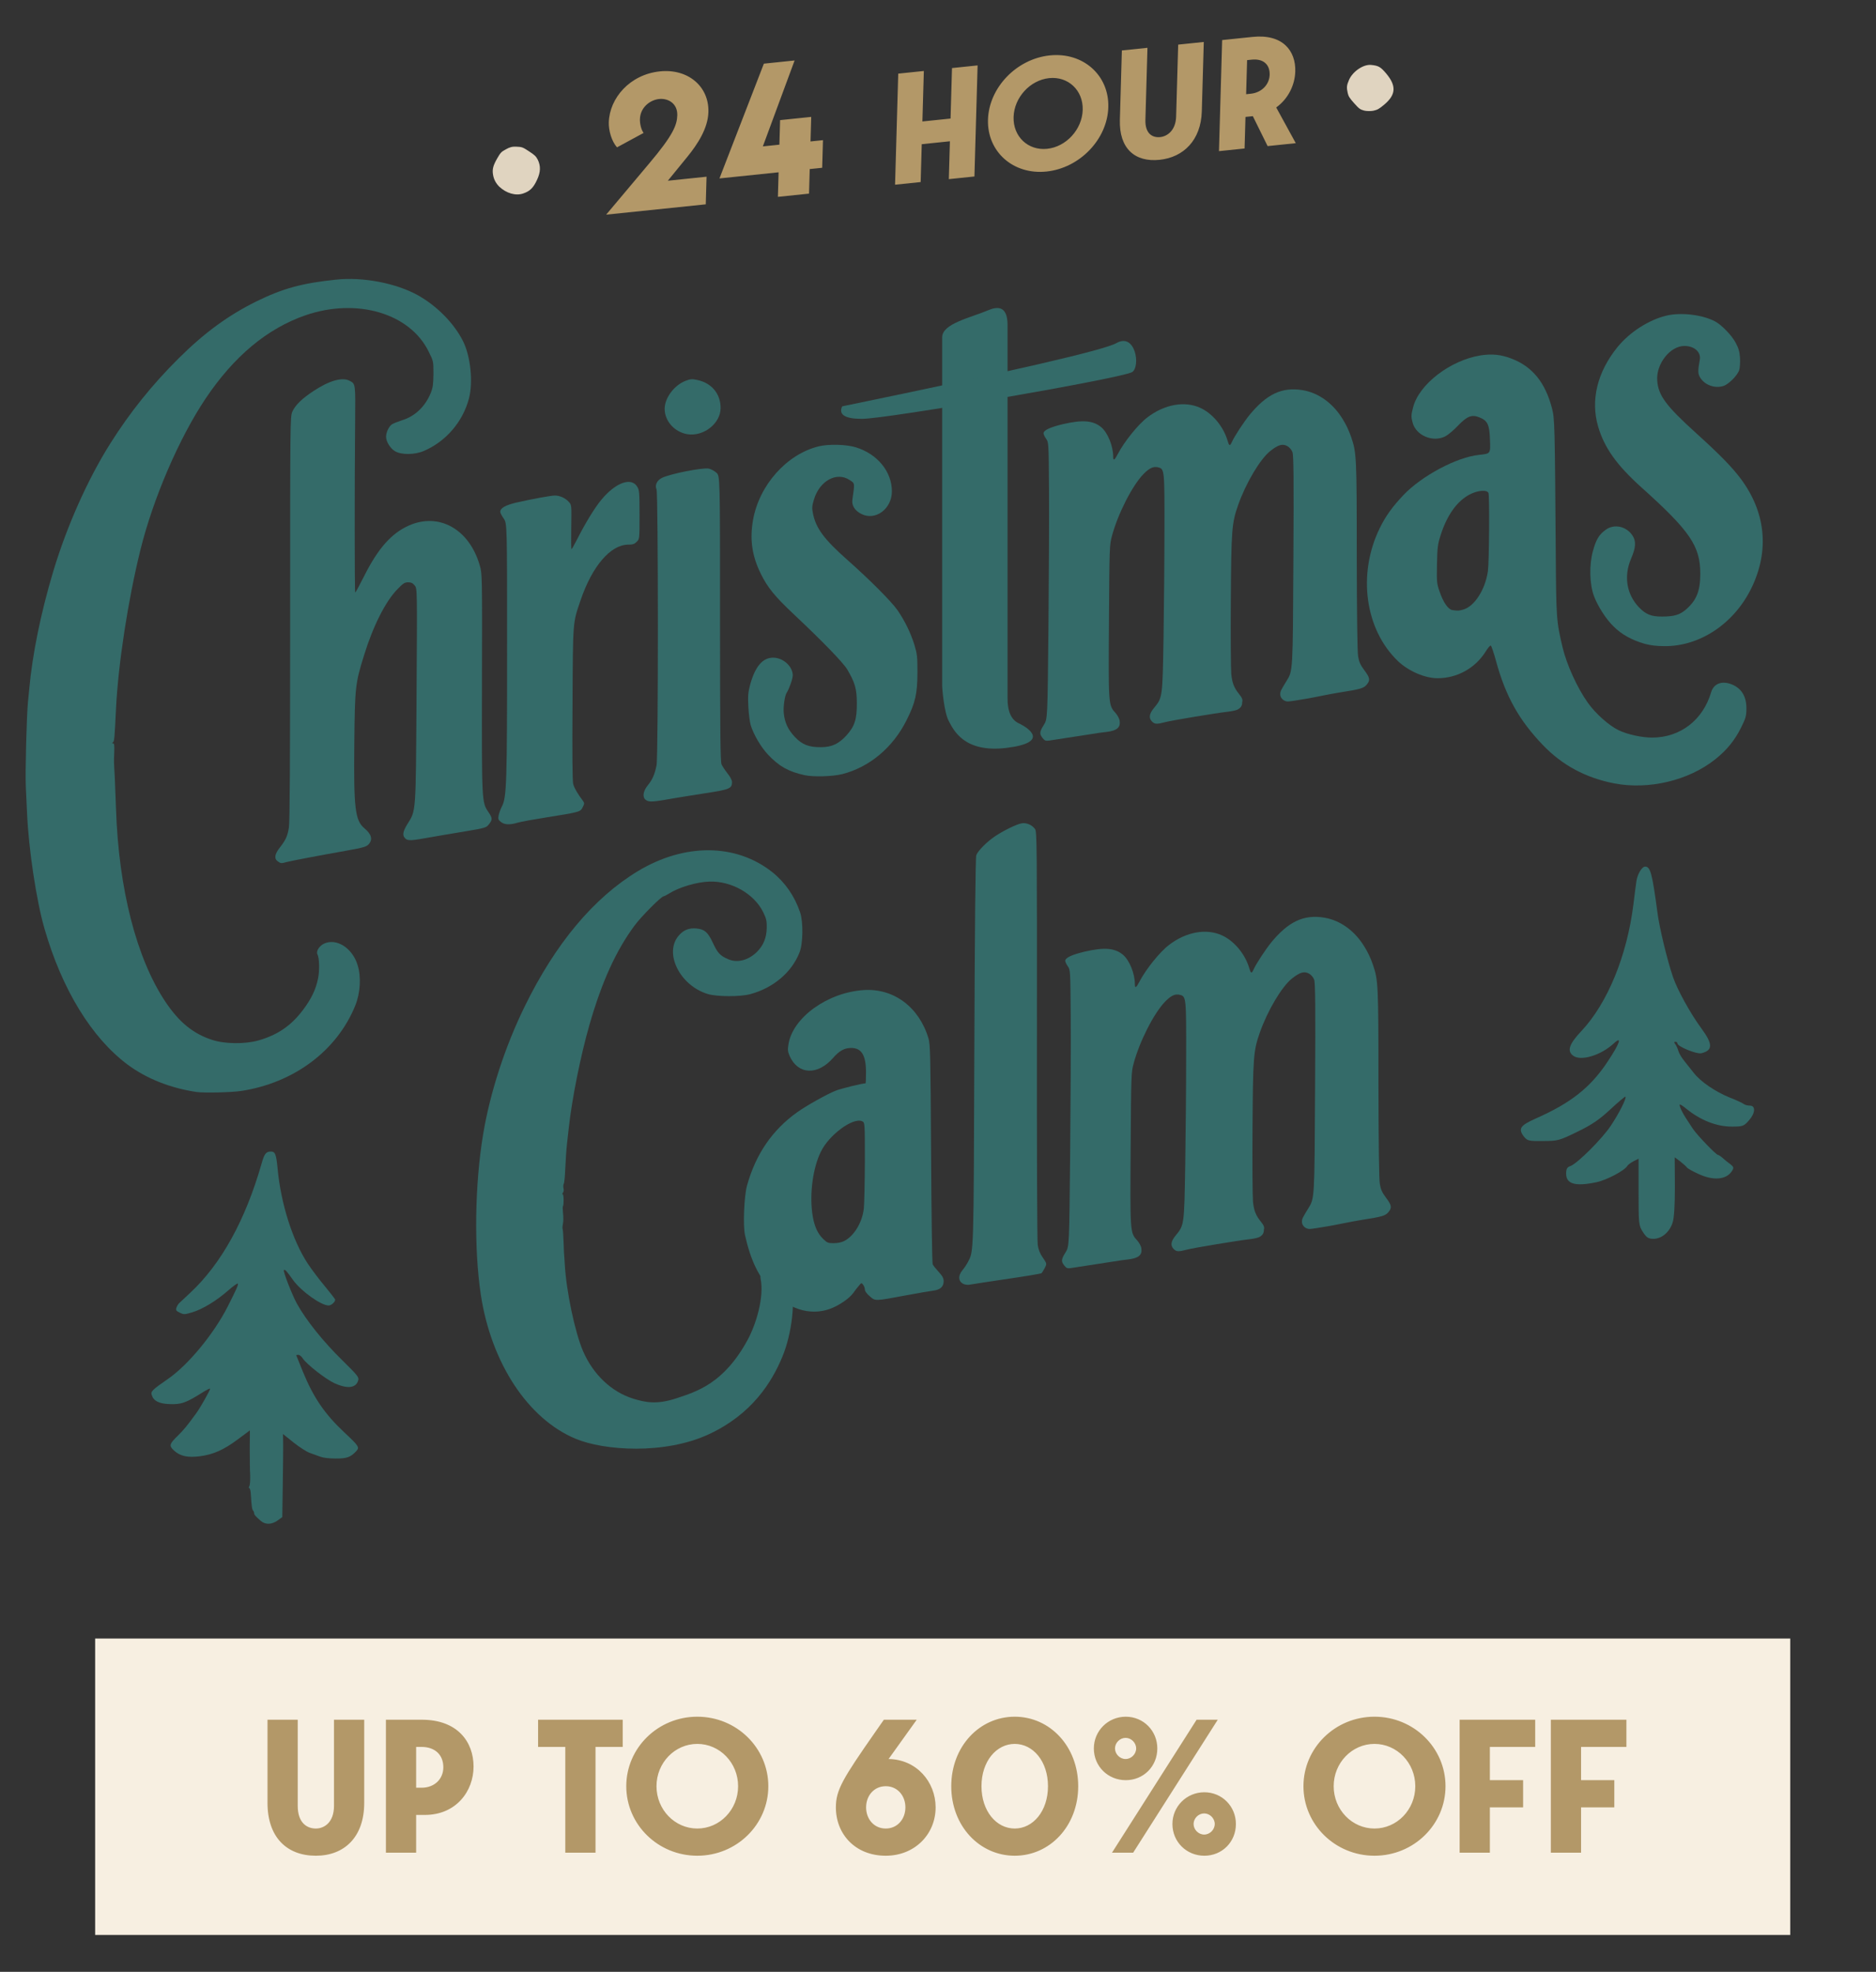
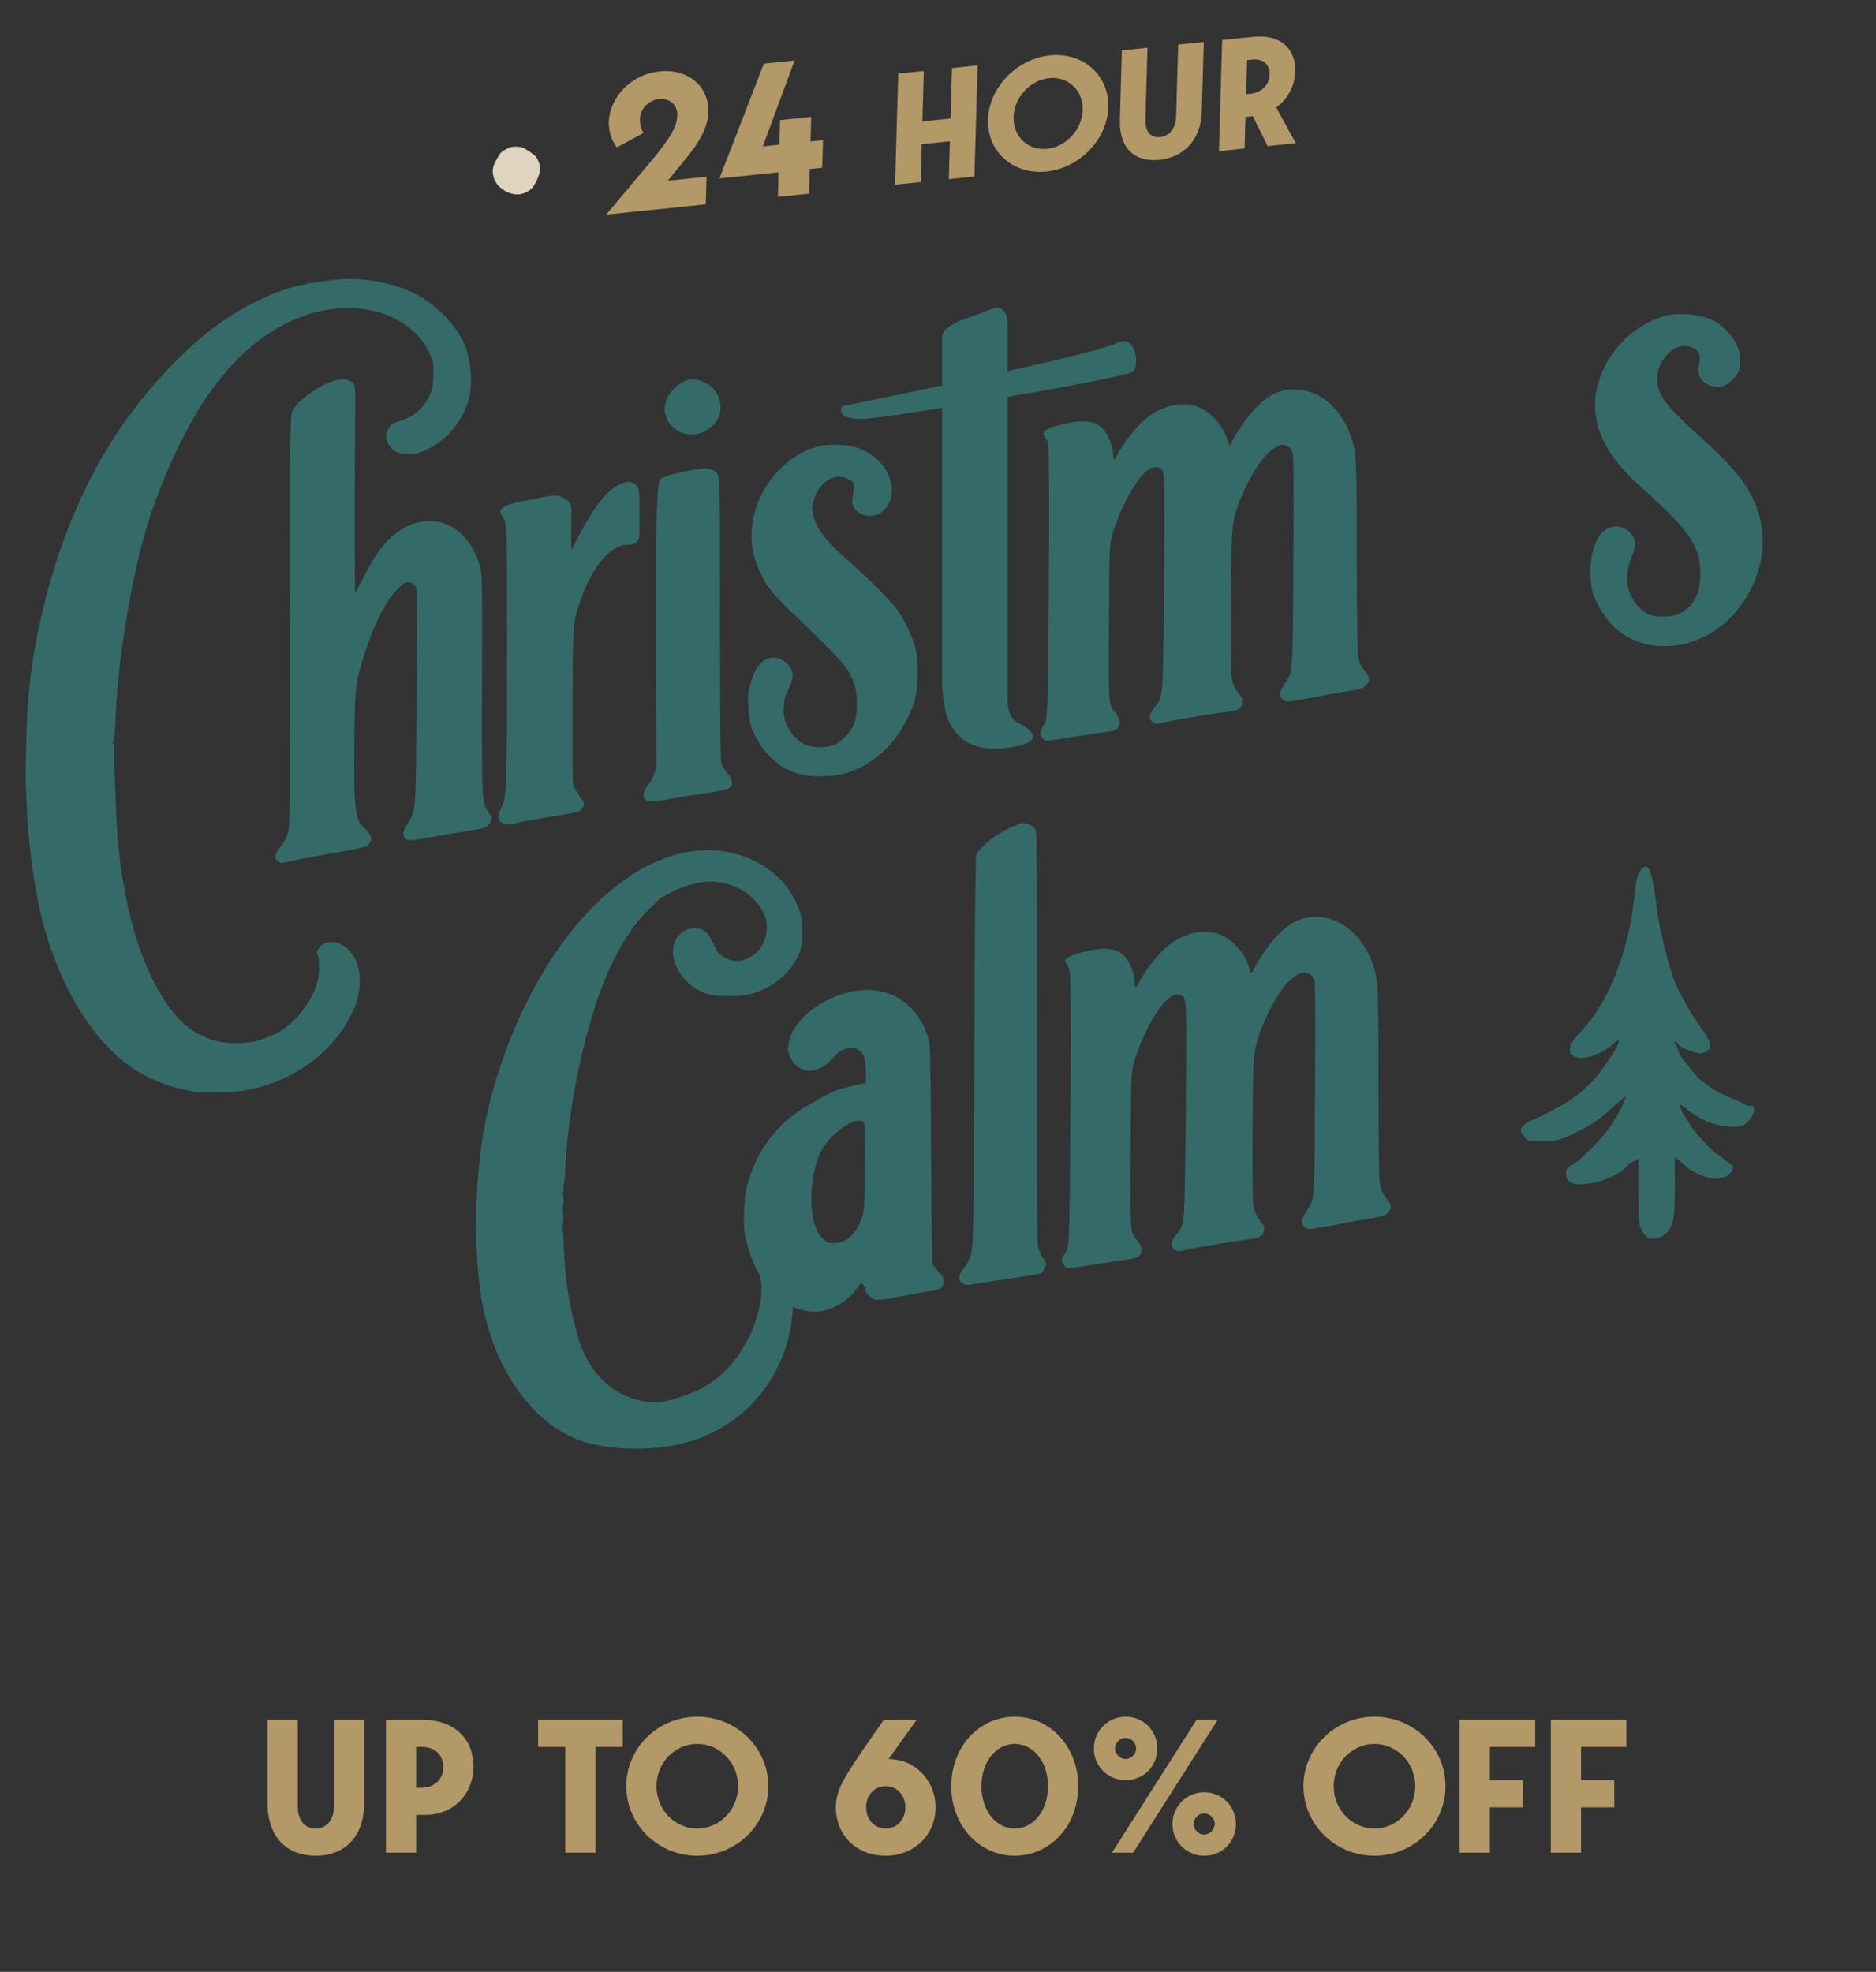
<svg xmlns="http://www.w3.org/2000/svg" width="1643px" height="1727px" viewBox="0 0 1643 1727">
  <rect x="0" y="0" width="1643" height="1727" fill="#333333" stroke="none" />
  <title>logo</title>
  <desc>Created with Sketch.</desc>
  <g id="logo" stroke="none" stroke-width="1" fill="none" fill-rule="evenodd">
    <path d="M1438.892,1079.077 C1435.216,1073.484 1435.057,1072.046 1435.057,1044.08 L1435.057,1014.836 L1430.582,1017.073 C1428.185,1018.352 1425.628,1020.269 1425.149,1021.228 C1422.592,1025.383 1406.771,1033.693 1397.982,1035.451 C1379.765,1039.286 1371.615,1037.049 1371.615,1027.94 C1371.615,1023.785 1372.414,1022.187 1375.45,1021.228 C1381.682,1018.831 1403.256,997.258 1410.766,985.911 C1418.117,974.885 1424.669,961.781 1423.551,960.503 C1423.231,960.183 1417.318,965.137 1410.447,971.529 C1400.859,980.478 1394.147,985.112 1381.522,991.185 C1365.862,998.856 1364.423,999.335 1351.479,999.335 C1338.855,999.495 1337.736,999.175 1334.7,995.5 C1329.426,988.628 1331.184,985.752 1345.247,979.519 C1375.61,966.096 1392.868,952.512 1407.73,930.14 C1418.597,913.84 1421.154,906.649 1413.164,914 C1401.977,924.387 1384.239,929.66 1377.687,924.547 C1372.254,920.392 1374.171,914.479 1384.878,903.133 C1407.89,878.683 1424.989,836.974 1430.582,791.75 C1431.541,783.919 1432.66,774.97 1433.139,771.934 C1433.938,765.861 1437.933,758.99 1440.81,758.99 C1445.444,758.99 1447.042,765.062 1451.676,799.74 C1453.274,812.364 1460.146,840.969 1465.26,855.831 C1468.935,866.698 1480.441,887.632 1489.869,900.416 C1500.257,914.479 1500.257,919.912 1490.029,922.469 C1485.874,923.428 1469.095,916.557 1469.095,913.84 C1469.095,913.041 1468.296,912.402 1467.337,912.402 C1466.059,912.402 1466.059,913.041 1467.177,914.479 C1467.976,915.438 1469.255,918.155 1469.894,920.392 C1470.533,922.629 1472.93,926.624 1475.327,929.501 C1477.565,932.377 1481.24,936.852 1483.317,939.568 C1489.07,947.079 1502.015,956.028 1514.639,961.142 C1520.871,963.539 1526.465,966.256 1527.423,967.055 C1528.222,967.694 1530.46,968.333 1532.537,968.333 C1537.811,968.333 1537.331,975.045 1531.578,981.437 C1527.264,986.391 1526.145,986.711 1516.716,986.711 C1503.293,986.711 1489.39,981.117 1477.245,971.369 C1474.209,968.812 1471.492,967.055 1471.172,967.374 C1470.373,968.173 1473.41,974.725 1476.766,979.679 C1478.204,981.916 1480.92,985.911 1482.518,988.468 C1486.354,994.221 1502.973,1011.48 1504.571,1011.48 C1505.211,1011.48 1507.128,1012.759 1508.886,1014.357 C1510.484,1015.795 1513.361,1018.192 1515.438,1019.63 C1518.474,1022.027 1518.634,1022.826 1516.876,1025.543 C1511.922,1033.373 1500.417,1034.332 1486.993,1027.94 C1482.039,1025.703 1477.724,1023.146 1477.405,1022.507 C1477.085,1021.867 1474.528,1019.63 1471.812,1017.393 L1466.698,1013.558 L1466.858,1039.286 C1466.858,1056.065 1466.218,1067.092 1464.78,1071.087 C1462.064,1079.237 1455.352,1084.83 1448.32,1084.99 C1443.686,1084.99 1442.088,1084.031 1438.892,1079.077 Z" id="tree-right" fill="#346B69" fill-rule="nonzero" />
-     <path d="M228.528,1332.144 C223.692,1327.918 222.547,1326.61 222.547,1325.201 C222.547,1324.497 222.165,1323.491 221.784,1323.189 C220.766,1322.384 220.257,1318.56 219.748,1309.705 C219.621,1306.184 218.984,1303.366 218.348,1303.366 C217.839,1303.366 217.839,1302.561 218.348,1301.655 C218.984,1300.649 219.239,1296.423 219.112,1292.297 C218.857,1288.172 218.73,1277.606 218.73,1268.752 L218.857,1252.752 L208.041,1260.802 C195.699,1269.959 186.919,1273.783 175.339,1275.393 C164.524,1276.801 157.907,1275.393 152.563,1270.563 C147.855,1266.236 148.109,1264.827 155.871,1257.281 C160.579,1252.652 163.76,1248.929 171.649,1238.061 C175.212,1233.332 184.628,1216.629 183.992,1216.226 C183.738,1215.924 181.065,1217.232 178.139,1219.044 C162.615,1228.905 158.67,1230.213 147.855,1229.71 C138.947,1229.307 134.367,1226.892 132.84,1221.559 C131.822,1218.742 133.603,1217.031 146.582,1208.076 C164.396,1196.001 187.173,1168.43 199.389,1144.381 C207.151,1128.985 208.805,1125.363 208.296,1124.256 C208.041,1123.652 204.224,1126.369 199.77,1130.294 C189.718,1139.148 177.375,1146.695 168.214,1149.412 C161.597,1151.324 161.088,1151.425 157.525,1149.714 C154.344,1148.205 153.835,1147.5 154.471,1145.387 C154.98,1143.978 155.998,1142.167 156.889,1141.362 C157.78,1140.557 162.106,1136.432 166.559,1132.306 C193.79,1106.949 214.913,1068.611 229.037,1019.306 C231.454,1010.552 232.981,1008.539 237.18,1008.539 C240.998,1008.539 241.888,1010.853 243.034,1022.626 C245.833,1053.82 256.14,1086.321 269.501,1106.647 C272.809,1111.678 279.426,1120.432 284.134,1126.067 C288.842,1131.803 293.041,1137.136 293.423,1137.941 C294.186,1139.652 290.369,1143.375 287.824,1143.375 C281.207,1143.375 263.775,1130.897 256.776,1121.237 C250.923,1112.986 249.65,1111.578 248.632,1112.383 C247.614,1113.087 255.885,1134.218 260.084,1141.865 C268.355,1156.657 283.116,1175.071 299.785,1191.372 C313.782,1205.158 314.545,1206.264 313.654,1209.182 C311.619,1215.824 304.111,1216.528 292.786,1211.396 C284.897,1207.673 268.61,1194.894 265.174,1189.762 C264.156,1188.052 262.375,1186.643 261.357,1186.643 C260.339,1186.643 259.448,1186.743 259.448,1186.945 C259.448,1187.045 261.993,1193.385 265.047,1200.831 C274.463,1223.974 284.388,1238.464 301.693,1254.664 C314.418,1266.538 315.054,1267.645 312,1270.965 C307.038,1276.298 303.602,1277.506 293.804,1277.405 C288.333,1277.405 283.116,1276.801 280.444,1275.795 C278.026,1274.89 273.827,1273.38 271.282,1272.475 C268.61,1271.569 262.248,1267.443 257.158,1263.419 L247.869,1255.972 L247.996,1266.337 C247.996,1272.072 247.869,1288.373 247.614,1302.762 L247.233,1328.723 L243.161,1331.641 C237.944,1335.364 232.472,1335.465 228.528,1332.144 Z" id="tree-left" fill="#346B69" fill-rule="nonzero" />
    <g id="words" transform="translate(22.11, 244)" fill="#346B69" fill-rule="nonzero">
      <g id="calm" transform="translate(394.92, 476.935)">
        <path d="M282.418,425.584 C273.918,422.684 267.018,418.184 260.218,411.084 C247.518,397.784 240.518,383.484 235.418,360.684 C233.618,352.584 234.618,326.584 237.218,317.384 C244.818,289.984 259.318,268.784 281.018,253.284 C289.118,247.484 306.918,237.484 314.918,234.284 C319.418,232.484 338.018,227.884 341.018,227.884 C341.218,227.884 341.418,223.584 341.418,218.384 C341.418,203.284 337.518,196.884 328.418,196.884 C322.518,196.884 318.018,199.384 312.618,205.584 C299.018,221.184 281.818,220.384 274.518,203.884 C272.918,200.084 272.718,198.484 273.518,193.584 C277.318,170.184 307.718,148.284 339.418,146.184 C365.718,144.484 387.918,161.084 396.118,188.484 C397.718,193.884 397.918,202.784 398.418,289.384 C398.718,343.284 399.318,385.284 399.818,386.384 C400.318,387.484 402.718,390.484 405.118,393.084 C408.418,396.684 409.418,398.584 409.418,401.184 C409.418,405.884 406.518,408.584 400.718,409.384 C398.018,409.684 387.618,411.484 377.418,413.384 C348.618,418.784 349.718,418.684 344.718,414.384 C342.018,412.084 340.418,409.884 340.418,408.484 C340.418,407.284 339.718,405.384 338.918,404.284 C337.418,402.384 337.418,402.484 335.218,405.084 C333.918,406.484 331.818,409.284 330.418,411.284 C326.918,416.284 317.518,422.684 309.618,425.484 C300.918,428.584 291.318,428.584 282.418,425.584 Z M322.318,365.984 C331.018,361.484 338.118,349.784 339.518,337.484 C339.918,333.584 340.318,315.084 340.418,296.284 C340.418,262.184 340.418,262.184 338.018,261.084 C330.018,257.484 308.918,273.084 301.818,287.884 C295.018,301.784 292.018,323.684 294.318,341.384 C295.718,352.084 298.718,359.184 303.918,364.184 C307.318,367.484 308.218,367.884 313.118,367.884 C316.418,367.884 319.918,367.184 322.318,365.984 Z" id="pC3d49X7F" />
        <path d="M427.196,403.759 C422.296,401.759 421.696,396.659 425.796,391.659 C427.396,389.759 429.696,386.359 430.796,384.159 C435.796,374.459 435.696,379.159 436.296,199.059 C436.696,87.159 437.296,29.859 437.996,28.059 C439.396,24.259 447.096,16.459 454.196,11.659 C461.196,6.859 473.096,0.959 477.696,0.159 C481.896,-0.641 487.096,1.659 489.496,5.259 C491.096,7.759 491.196,19.159 491.096,185.559 C490.996,285.959 491.296,365.859 491.796,369.259 C492.396,373.459 493.696,376.859 496.296,380.559 C499.896,385.859 499.896,385.859 497.896,389.759 C496.796,391.859 495.496,393.859 495.096,394.159 C494.296,394.659 480.396,396.959 461.896,399.659 C449.796,401.459 434.396,403.759 431.896,404.259 C430.496,404.459 428.396,404.259 427.196,403.759 Z" id="pdyDnJ3MZ" />
        <path d="M742.9,82.788 C757.129,85.195 769.705,94.618 777.966,108.255 C780.845,112.842 783.323,118.053 785.318,123.834 C790.018,137.534 790.218,141.234 790.218,227.934 C790.318,280.934 790.718,311.834 791.418,315.934 C792.218,320.834 793.418,323.434 796.818,328.034 C801.718,334.534 802.118,336.734 799.218,340.334 C796.518,343.834 794.018,344.634 774.718,347.634 C765.418,349.134 755.218,351.434 747.218,352.834 C739.218,354.234 731.518,355.434 729.918,355.434 C726.418,355.434 723.218,352.534 723.218,349.234 C723.218,346.534 723.618,345.834 728.618,337.634 C734.318,328.434 734.218,330.134 734.718,231.634 C735.118,160.634 734.918,139.834 733.918,137.134 C733.218,135.134 731.418,132.934 729.518,131.834 C725.318,129.434 721.418,130.534 714.418,136.134 C705.518,143.234 693.118,164.134 686.318,183.434 C680.718,199.334 680.318,205.034 679.918,267.134 C679.718,298.234 679.918,327.134 680.318,331.334 C681.118,339.334 682.718,343.434 687.318,349.134 C689.794,352.117 690.592,354.276 689.853,355.969 C690.09,358.958 688.491,361.494 685.2,362.788 C683.7,363.388 680.2,364.088 677.4,364.388 C667.5,365.488 628.3,371.988 622.6,373.488 C615,375.488 613.3,375.388 610.9,372.988 C607.9,369.988 608.4,366.288 612.5,361.288 C620.2,351.988 620.1,352.188 621,298.988 C621.4,272.888 621.8,230.188 621.8,204.188 C621.9,152.788 621.8,151.788 616.4,150.388 C612.1,149.288 608.6,150.988 603.4,156.288 C593.6,166.388 581.1,190.888 575.8,210.488 C573.7,218.188 573.6,220.588 573.2,284.488 C572.7,357.788 572.7,358.588 578.6,365.088 C580.8,367.588 582.3,370.288 582.6,372.688 C583.3,378.288 580.1,380.988 571.2,382.088 C567.5,382.488 561.7,383.288 558.4,383.888 C552.7,384.788 528.6,388.488 520.8,389.688 C517.8,390.088 516.9,389.788 515.1,387.488 C512.2,383.788 512.3,382.088 516.2,375.888 C519.4,370.688 519.4,370.688 520.2,290.588 C520.6,246.488 520.9,192.088 520.7,169.488 C520.4,128.788 520.4,128.488 518.1,125.288 C516.9,123.588 515.9,121.488 515.9,120.588 C515.9,117.888 521.7,115.188 533.1,112.488 C550.1,108.588 559.2,109.288 566.4,115.188 C572.1,119.988 576.9,131.688 576.9,141.088 C576.9,144.888 578.1,144.188 580.9,138.788 C586.6,127.888 598.7,112.788 606.9,106.588 C621.8,95.188 639.5,91.988 653.2,98.288 C663.8,103.088 673.4,114.588 677,126.788 C678.4,131.688 679.1,131.988 680.8,128.288 C683.1,123.088 691.1,110.988 696.3,104.488 C711.1,86.488 724.6,79.688 742.9,82.788 Z" id="Combined-Shape" />
        <path d="M268.28,467.065 C258.724,490.278 241.11,517.727 204.18,535.029 C164.953,553.408 111.701,549.466 87.08,539.165 C45.38,521.765 13.18,472.865 4.08,413.065 C-2.02,372.465 -1.22,316.665 6.08,272.565 C12.18,235.965 25.18,195.965 42.48,160.565 C69.48,105.365 102.88,65.465 141.58,42.065 C182.48,17.365 227.48,17.665 259.28,42.865 C270.48,51.765 278.88,63.865 283.68,78.065 C286.58,86.565 286.28,105.565 283.18,113.265 C276.28,130.765 260.28,144.265 240.08,149.765 C231.18,152.165 210.88,152.065 202.88,149.665 C178.08,142.165 163.98,113.165 177.78,98.065 C181.88,93.465 186.58,91.665 192.98,92.265 C200.08,92.965 202.88,95.465 207.18,104.565 C211.38,113.665 213.58,116.065 220.48,119.065 C228.48,122.665 238.18,120.265 245.78,112.865 C251.58,107.165 254.38,100.265 254.48,91.565 C254.58,85.565 254.08,83.565 251.38,77.965 C243.38,61.765 223.58,50.565 204.18,51.165 C193.18,51.565 177.78,56.065 169.08,61.565 C166.88,62.965 164.68,64.065 164.18,64.065 C162.18,64.065 144.58,81.765 138.88,89.465 C122.58,111.465 110.18,138.465 99.18,176.765 C91.48,203.565 83.88,241.365 81.08,267.065 C80.48,272.265 79.88,278.365 79.58,280.565 C78.98,285.365 78.28,296.765 77.78,307.165 C77.58,311.265 77.08,315.265 76.68,315.965 C76.28,316.665 76.18,318.365 76.48,319.765 C76.88,321.165 76.68,322.865 75.98,323.665 C75.38,324.465 75.28,325.065 75.78,325.065 C76.78,325.065 76.88,334.565 75.98,335.565 C75.68,335.765 75.78,338.565 76.08,341.765 C76.48,344.965 76.38,349.165 75.98,350.965 C75.58,352.865 75.48,354.865 75.68,355.265 C75.98,355.765 76.38,361.165 76.58,367.365 C76.78,373.565 76.98,378.565 77.08,378.565 C77.08,378.565 77.38,381.965 77.58,386.065 C78.88,409.765 86.48,445.865 93.58,462.365 C102.48,482.965 118.58,498.165 137.58,504.065 C147.98,507.265 158.18,509.49 175.58,503.665 C192.98,497.839 217.071,490.918 237.951,452.156 C244.85,439.349 252.48,415.442 249.08,398.821 C247.079,389.042 269.663,386.737 275.58,404.821 C279.719,417.473 276.719,446.563 268.28,467.065 Z" id="pYIB610MY-path" />
      </g>
      <g id="christmas" transform="translate(0.349, 0.309)">
        <path d="M220.851,510.091 C217.451,507.791 218.051,503.791 222.551,498.091 C227.751,491.391 229.251,488.291 230.551,480.591 C231.351,475.891 231.651,423.891 231.651,297.491 C231.651,124.891 231.651,120.791 233.551,116.291 C236.051,110.591 241.951,104.791 252.351,97.991 C266.051,88.991 277.151,85.891 283.551,89.091 C289.051,91.991 288.851,91.091 288.551,126.391 C288.051,178.291 288.051,274.691 288.651,274.691 C288.951,274.691 292.651,267.791 296.851,259.491 C308.751,235.891 320.451,222.791 335.351,216.091 C361.851,204.191 388.451,218.991 397.651,250.691 C399.851,258.191 399.851,258.191 399.651,353.791 C399.451,458.991 399.451,458.191 405.351,466.991 C408.951,472.291 408.951,473.591 405.451,477.991 C403.351,480.591 401.951,480.991 385.151,483.791 C375.251,485.391 361.951,487.691 355.651,488.791 C337.551,492.091 334.951,492.191 332.651,490.191 C329.751,487.591 330.151,484.291 334.251,477.591 C342.051,465.091 341.651,469.491 342.351,364.691 C342.951,271.191 342.951,271.191 340.751,268.491 C339.051,266.391 337.651,265.691 334.951,265.691 C332.051,265.691 330.551,266.591 325.851,271.491 C315.351,281.991 304.251,303.991 296.351,329.691 C288.651,354.391 288.351,357.391 287.851,407.191 C287.251,463.591 288.551,474.191 296.551,480.991 C302.951,486.291 304.151,490.891 300.451,495.091 C298.451,497.291 296.051,497.991 281.151,500.691 C256.851,504.991 232.751,509.591 228.551,510.691 C223.851,511.991 223.451,511.991 220.851,510.091 Z" id="pnexqhZAD" />
        <path d="M416.251,475.591 C413.951,473.791 413.651,472.991 414.251,469.891 C414.651,467.791 415.951,464.191 417.251,461.691 C421.251,453.791 421.651,440.791 421.651,323.491 C421.651,214.191 421.651,214.191 418.651,209.791 C416.951,207.391 415.651,204.791 415.651,203.991 C415.651,200.691 420.251,198.091 429.651,195.891 C444.151,192.591 460.051,189.691 463.551,189.691 C467.851,189.691 472.651,191.891 475.651,195.191 C478.151,197.891 478.151,197.891 477.851,217.291 C477.651,227.991 477.751,236.691 478.051,236.691 C478.351,236.691 480.451,232.991 482.751,228.491 C489.951,214.191 498.451,200.191 504.451,193.091 C516.951,178.191 530.451,173.391 535.651,181.991 C537.451,184.891 537.651,187.091 537.651,206.491 C537.651,227.791 537.651,227.791 535.151,230.191 C533.251,232.191 531.751,232.691 527.851,232.691 C512.351,232.691 496.351,251.291 486.151,280.991 C479.051,301.891 479.351,298.191 478.951,371.891 C478.651,415.591 478.851,439.891 479.551,442.391 C480.451,445.791 483.451,450.991 488.151,457.191 C489.451,459.091 489.451,459.591 487.851,462.691 C485.851,466.791 485.551,466.891 455.451,471.691 C444.651,473.391 433.651,475.391 430.951,476.191 C424.151,478.291 419.451,478.091 416.251,475.591 Z" id="pZiKzqCIg" />
-         <path d="M1391.151,441.791 C1366.251,436.891 1345.751,425.891 1328.851,408.291 C1307.951,386.491 1296.251,365.591 1287.851,334.991 C1285.851,327.491 1283.651,321.191 1283.151,321.091 C1282.551,320.891 1280.551,323.291 1278.651,326.391 C1269.451,340.991 1253.651,349.691 1236.551,349.691 C1225.451,349.691 1211.151,343.491 1201.951,334.791 C1172.951,307.091 1166.251,258.391 1185.951,218.191 C1191.151,207.591 1196.951,199.591 1206.651,189.291 C1222.751,172.391 1253.551,155.991 1272.851,154.091 C1283.051,152.991 1282.951,153.191 1282.451,140.891 C1282.051,127.691 1280.451,124.191 1273.351,121.291 C1266.551,118.491 1262.451,120.091 1254.151,128.791 C1250.551,132.591 1245.751,136.591 1243.451,137.791 C1232.651,143.391 1217.851,137.291 1214.751,125.991 C1213.351,120.991 1213.351,119.191 1215.151,112.391 C1220.351,92.191 1247.651,71.291 1274.051,66.991 C1284.351,65.391 1292.151,66.191 1301.651,69.891 C1319.651,76.891 1330.851,90.691 1336.751,113.191 C1339.151,122.191 1339.251,128.191 1340.051,237.191 C1340.451,297.591 1340.551,299.491 1346.151,323.091 C1349.751,337.991 1358.951,358.291 1368.251,371.291 C1374.851,380.591 1386.651,391.191 1395.251,395.291 C1403.051,398.991 1415.351,401.691 1424.651,401.691 C1449.151,401.591 1468.951,386.391 1476.151,361.991 C1478.451,354.291 1485.651,351.591 1494.451,355.191 C1502.951,358.791 1507.151,365.791 1507.053,376.491 C1506.951,383.091 1506.451,384.691 1502.351,392.991 C1496.851,404.091 1489.751,412.791 1479.651,420.791 C1456.251,439.391 1421.451,447.591 1391.151,441.791 Z M1258.951,289.591 C1268.851,286.891 1278.351,272.091 1280.651,255.891 C1281.751,248.091 1282.151,190.091 1281.151,187.491 C1279.951,184.391 1271.551,185.091 1264.451,188.891 C1253.451,194.791 1244.751,206.991 1239.151,224.691 C1236.751,232.191 1236.351,235.091 1236.051,249.691 C1235.751,265.191 1235.851,266.591 1238.251,273.591 C1241.451,283.091 1245.751,289.391 1249.451,289.991 C1254.351,290.691 1255.151,290.691 1258.951,289.591 Z" id="pgu8hw92m" />
-         <path d="M543.151,456.291 C539.951,453.991 540.651,448.591 544.951,443.391 C548.951,438.491 550.951,433.891 552.551,425.891 C554.151,418.191 554.051,187.691 552.551,184.291 C550.851,180.691 552.951,176.291 557.351,174.191 C564.751,170.591 592.851,165.091 598.251,166.091 C600.151,166.491 603.151,168.091 604.951,169.691 C608.151,172.491 608.151,172.491 608.151,297.391 C608.151,396.591 608.451,422.791 609.451,425.091 C610.151,426.691 612.451,430.191 614.651,432.991 C617.051,435.991 618.651,438.991 618.651,440.591 C618.651,446.391 616.551,447.191 594.151,450.591 C583.151,452.291 571.651,454.191 568.651,454.691 C549.051,458.191 546.051,458.391 543.151,456.291 Z" id="p3qfRVOPi" />
+         <path d="M543.151,456.291 C539.951,453.991 540.651,448.591 544.951,443.391 C548.951,438.491 550.951,433.891 552.551,425.891 C550.851,180.691 552.951,176.291 557.351,174.191 C564.751,170.591 592.851,165.091 598.251,166.091 C600.151,166.491 603.151,168.091 604.951,169.691 C608.151,172.491 608.151,172.491 608.151,297.391 C608.151,396.591 608.451,422.791 609.451,425.091 C610.151,426.691 612.451,430.191 614.651,432.991 C617.051,435.991 618.651,438.991 618.651,440.591 C618.651,446.391 616.551,447.191 594.151,450.591 C583.151,452.291 571.651,454.191 568.651,454.691 C549.051,458.191 546.051,458.391 543.151,456.291 Z" id="p3qfRVOPi" />
        <path d="M682.151,434.591 C667.951,431.491 659.651,426.691 650.151,416.591 C643.951,409.991 637.751,399.391 635.051,390.991 C634.251,388.391 633.251,380.991 632.951,374.691 C632.451,364.791 632.751,362.091 634.551,355.191 C638.951,339.391 645.451,331.691 654.651,331.691 C663.251,331.691 671.551,338.991 671.851,346.991 C671.951,349.791 668.651,359.191 666.651,362.191 C664.851,364.691 663.451,374.391 663.951,380.091 C664.751,388.491 667.651,394.791 673.751,401.191 C680.051,407.891 685.951,410.191 696.651,410.091 C706.051,410.091 712.251,407.091 718.951,399.691 C726.051,391.791 728.051,385.591 727.951,371.691 C727.951,358.991 726.351,353.591 719.551,341.991 C715.951,335.991 697.851,317.291 672.951,293.891 C656.151,278.091 649.851,270.391 643.851,258.191 C636.151,242.691 634.051,228.091 637.051,211.091 C642.451,180.491 666.651,153.391 694.651,146.591 C703.451,144.491 718.851,144.891 727.151,147.491 C746.051,153.291 758.751,168.891 758.651,186.191 C758.551,201.491 744.151,212.091 731.851,205.791 C726.151,202.891 723.351,198.391 724.051,193.391 C726.151,178.291 726.351,179.191 721.651,176.091 C710.351,168.591 695.451,176.691 690.451,192.991 C688.651,198.991 688.551,200.591 689.551,205.491 C692.051,218.191 699.351,228.091 719.251,245.691 C739.551,263.691 758.151,282.391 763.551,290.091 C770.151,299.691 775.051,309.891 778.351,320.391 C780.751,328.391 781.051,330.591 781.051,344.691 C780.951,363.291 779.251,370.991 771.651,386.191 C759.651,410.391 739.051,427.591 715.151,433.691 C706.551,435.791 689.751,436.291 682.151,434.591 Z" id="pKdUDh6on" />
        <path d="M859.951,366.729 L859.951,39.713 C859.761,26.84 854.278,22.679 843.502,27.229 C827.338,34.055 802.691,39.112 802.691,51.071 C802.691,58.9 802.691,160.494 802.691,355.854 C802.691,359.447 804.444,379.651 808.445,387.111 C812.446,394.571 821.443,415.297 858.951,410.721 C896.459,406.145 879.544,393.815 869.653,389.111 C863.059,385.976 859.825,378.515 859.951,366.729 Z" id="Path-2" />
        <path d="M1418.151,319.591 C1406.851,316.391 1397.751,311.391 1390.751,304.391 C1384.051,297.891 1376.951,286.791 1373.551,277.791 C1369.651,267.391 1369.251,250.391 1372.651,238.191 C1375.451,228.091 1377.951,223.891 1383.951,219.591 C1391.251,214.291 1401.951,216.591 1407.251,224.691 C1410.551,229.591 1410.251,235.191 1406.151,244.691 C1399.451,260.191 1402.051,276.191 1412.951,287.591 C1418.951,293.791 1423.551,295.691 1432.951,295.691 C1443.751,295.691 1448.751,294.191 1454.251,289.391 C1463.451,281.291 1466.651,273.191 1466.651,258.191 C1466.651,233.891 1457.651,220.791 1415.251,182.691 C1393.351,162.991 1382.651,147.891 1377.151,129.191 C1370.451,106.091 1376.451,81.591 1394.051,59.791 C1404.751,46.591 1421.551,35.791 1437.151,32.091 C1449.851,29.091 1468.251,31.291 1479.451,37.091 C1485.051,39.991 1494.251,49.391 1497.651,55.891 C1500.251,60.791 1501.051,63.591 1501.451,69.291 C1501.651,73.191 1501.351,77.891 1500.751,79.791 C1499.251,84.491 1491.551,92.191 1487.051,93.691 C1479.151,96.291 1469.751,92.691 1466.051,85.491 C1464.551,82.491 1464.551,79.991 1466.251,70.591 C1467.351,63.991 1461.351,58.691 1452.751,58.691 C1440.151,58.691 1427.751,74.591 1428.951,89.191 C1429.951,102.091 1436.551,111.091 1462.951,134.991 C1484.151,154.191 1494.051,164.391 1501.951,174.791 C1523.951,204.191 1527.351,237.691 1511.651,270.291 C1496.551,301.691 1466.451,321.891 1435.151,321.591 C1428.351,321.591 1422.851,320.891 1418.151,319.591 Z" id="pV8qTy1O" />
        <path d="M579.651,135.991 C568.351,134.191 559.651,124.491 559.651,113.791 C559.651,104.191 568.051,92.991 578.051,89.191 C582.251,87.591 583.651,87.491 588.251,88.491 C600.751,91.091 608.651,100.591 608.651,112.991 C608.651,126.491 593.851,138.191 579.651,135.991 Z" id="p8MzCXRwL" />
        <path d="M1118.471,97.414 C1132.701,99.821 1145.276,109.244 1153.537,122.881 C1156.416,127.469 1158.894,132.679 1160.889,138.46 C1165.589,152.16 1165.789,155.86 1165.789,242.56 C1165.889,295.56 1166.289,326.46 1166.989,330.56 C1167.789,335.46 1168.989,338.06 1172.389,342.66 C1177.289,349.16 1177.689,351.36 1174.789,354.96 C1172.089,358.46 1169.589,359.26 1150.289,362.26 C1140.989,363.76 1130.789,366.06 1122.789,367.46 C1114.789,368.86 1107.089,370.06 1105.489,370.06 C1101.989,370.06 1098.789,367.16 1098.789,363.86 C1098.789,361.16 1099.189,360.46 1104.189,352.26 C1109.889,343.06 1109.789,344.76 1110.289,246.26 C1110.689,175.26 1110.489,154.46 1109.489,151.76 C1108.789,149.76 1106.989,147.56 1105.089,146.46 C1100.889,144.06 1096.989,145.16 1089.989,150.76 C1081.089,157.86 1068.689,178.76 1061.889,198.06 C1056.289,213.96 1055.889,219.66 1055.489,281.76 C1055.289,312.86 1055.489,341.76 1055.889,345.96 C1056.689,353.96 1058.289,358.06 1062.889,363.76 C1065.366,366.743 1066.163,368.903 1065.424,370.595 C1065.661,373.584 1064.063,376.121 1060.771,377.414 C1059.271,378.014 1055.771,378.714 1052.971,379.014 C1043.071,380.114 1003.871,386.614 998.171,388.114 C990.571,390.114 988.871,390.014 986.471,387.614 C983.471,384.614 983.971,380.914 988.071,375.914 C995.771,366.614 995.671,366.814 996.571,313.614 C996.971,287.514 997.371,244.814 997.371,218.814 C997.471,167.414 997.371,166.414 991.971,165.014 C987.671,163.914 984.171,165.614 978.971,170.914 C969.171,181.014 956.671,205.514 951.371,225.114 C949.271,232.814 949.171,235.214 948.771,299.114 C948.271,372.414 948.271,373.214 954.171,379.714 C956.371,382.214 957.871,384.914 958.171,387.314 C958.871,392.914 955.671,395.614 946.771,396.714 C943.071,397.114 937.271,397.914 933.971,398.514 C928.271,399.414 904.171,403.114 896.371,404.314 C893.371,404.714 892.471,404.414 890.671,402.114 C887.771,398.414 887.871,396.714 891.771,390.514 C894.971,385.314 894.971,385.314 895.771,305.214 C896.171,261.114 896.471,206.714 896.271,184.114 C895.971,143.414 895.971,143.114 893.671,139.914 C892.471,138.214 891.471,136.114 891.471,135.214 C891.471,132.514 897.271,129.814 908.671,127.114 C925.671,123.214 934.771,123.914 941.971,129.814 C947.671,134.614 952.471,146.314 952.471,155.714 C952.471,159.514 953.671,158.814 956.471,153.414 C962.171,142.514 974.271,127.414 982.471,121.214 C997.371,109.814 1015.071,106.614 1028.771,112.914 C1039.371,117.714 1048.971,129.214 1052.571,141.414 C1053.971,146.314 1054.671,146.614 1056.371,142.914 C1058.671,137.714 1066.671,125.614 1071.871,119.114 C1086.671,101.114 1100.171,94.314 1118.471,97.414 Z" id="Combined-Shape" />
        <path d="M149.651,712.091 C126.451,708.591 105.651,700.291 89.151,687.991 C57.751,664.491 31.851,622.291 16.551,569.191 C9.451,544.891 2.651,499.691 1.251,468.191 C1.051,463.291 0.551,452.691 0.151,444.691 C-0.449,432.291 0.851,382.491 2.051,370.191 C2.351,367.991 2.751,363.091 3.151,359.191 C5.851,328.891 13.351,292.191 24.151,256.191 C36.151,216.291 54.351,175.491 74.151,144.091 C91.151,117.091 110.751,92.591 133.851,69.691 C156.551,47.091 177.551,31.791 202.051,19.691 C225.251,8.291 242.051,3.691 271.951,0.591 C295.451,-1.909 324.451,3.691 343.551,14.291 C360.151,23.591 375.151,38.791 382.951,54.291 C389.651,67.491 392.051,90.291 388.251,104.691 C382.851,125.191 368.051,142.391 348.651,150.691 C340.751,154.091 328.751,154.191 323.351,150.791 C319.251,148.291 315.651,142.391 315.651,138.191 C315.651,134.391 318.151,129.091 320.851,127.291 C322.151,126.491 326.151,124.891 329.851,123.691 C341.051,120.291 350.151,111.491 354.851,99.691 C356.651,95.191 357.051,92.191 357.151,83.091 C357.151,72.091 357.151,71.991 352.851,63.391 C336.351,29.991 289.951,16.391 245.151,31.791 C211.651,43.391 182.551,67.591 157.651,104.691 C134.451,139.291 111.751,191.991 100.551,237.191 C89.651,281.291 81.151,336.591 79.151,376.191 C77.851,403.191 77.651,405.091 76.351,405.891 C75.451,406.491 75.451,406.691 76.451,406.691 C77.651,406.691 77.851,408.191 77.551,416.191 C77.251,422.091 77.251,423.091 78.051,436.191 C78.351,442.791 78.851,455.391 79.151,464.191 C81.451,534.191 97.051,594.991 122.351,632.991 C134.351,650.891 146.451,660.891 163.151,666.391 C174.151,670.091 192.151,670.291 204.051,666.891 C220.651,662.091 232.451,654.091 242.851,640.291 C250.051,630.791 254.151,622.291 256.051,612.891 C257.551,605.891 257.251,594.691 255.551,591.491 C254.151,588.991 257.051,584.191 261.251,582.191 C272.151,576.991 286.251,585.991 290.751,600.991 C293.951,611.291 293.151,625.191 288.751,636.191 C272.851,675.791 234.951,704.191 188.651,711.191 C180.151,712.491 156.151,712.991 149.651,712.091 Z" id="pYGarlO0M" />
        <path d="M715.078,111.589 C864.355,80.831 944.466,62.346 955.412,56.132 C971.829,46.811 976.584,76.295 969.226,81.493 C961.868,86.691 754.651,122.533 732.401,122.533 C717.568,122.533 711.793,118.885 715.078,111.589 Z" id="Path-3" />
      </g>
    </g>
    <g id="24-hours" transform="translate(424.33, 32)" fill-rule="nonzero">
      <path d="M160.566,126.279 L177.29,105.784 L177.819,105.132 C186.471,94.425 195.676,80.633 196.09,66.144 C196.734,43.63 178.156,27.966 153.622,30.509 C127.214,33.246 109.463,54.015 108.858,75.185 C108.656,82.242 111.274,91.686 116.046,97.055 L139.34,84.422 C137.212,81.627 136.003,76.392 136.118,72.36 C136.416,61.943 145.093,55.516 152.93,54.703 C160.768,53.891 169.128,58.552 168.83,68.969 C168.59,77.37 165.453,86.071 144.179,111.226 L106.546,156 L193.778,146.959 L194.47,122.765 L160.566,126.279 Z M205.776,124.273 L257.57,118.905 L256.955,140.411 L284.215,137.585 L284.83,116.079 L295.734,114.949 L296.426,90.755 L285.522,91.885 L286.137,70.379 L258.877,73.205 L258.262,94.711 L243.78,96.212 L271.583,20.963 L244.664,23.753 L205.776,124.273 Z M409.431,27.61 L408.166,71.831 L383.503,74.387 L384.768,30.166 L362.347,32.49 L359.564,129.775 L381.985,127.451 L382.934,94.286 L407.597,91.73 L406.648,124.895 L429.069,122.571 L431.852,25.286 L409.431,27.61 Z M495.087,16.527 C465.94,19.549 441.746,44.79 440.943,72.842 C440.141,100.895 463.031,121.256 492.178,118.235 C521.325,115.214 545.52,89.972 546.322,61.92 C547.124,33.868 524.234,13.506 495.087,16.527 Z M492.747,98.335 C476.072,100.064 462.874,87.654 463.364,70.518 C463.854,53.383 477.842,38.155 494.518,36.427 C511.194,34.698 524.391,47.108 523.901,64.244 C523.411,81.379 509.423,96.607 492.747,98.335 Z M607.522,7.078 L605.72,70.093 C605.372,82.253 597.959,87.43 591.793,88.07 C585.067,88.767 578.463,85.18 578.815,72.881 L580.617,9.867 L558.196,12.191 L556.457,72.994 C555.738,98.144 569.644,110.206 591.224,107.969 C612.243,105.79 627.485,90.708 628.204,65.558 L629.943,4.754 L607.522,7.078 Z M710.512,93.4 L693.383,62.109 C703.939,54.539 709.736,42.365 710.072,30.619 C710.586,12.654 699.281,-2.432 672.656,0.327 L646.031,3.087 L643.249,100.372 L665.67,98.048 L666.46,70.41 L672.906,69.742 L685.849,95.957 L710.512,93.4 Z M667.883,20.662 L671.947,20.241 C681.616,19.239 687.904,24.098 687.635,33.495 C687.394,41.925 680.762,49.088 671.093,50.09 L667.029,50.511 L667.883,20.662 Z" id="24HOUR" fill="#B39868" />
-       <path d="M766.296,62.731 C761.896,60.491 760.536,59.131 758.216,54.491 C754.616,47.211 755.736,36.091 760.536,31.291 C765.176,26.731 767.176,25.931 774.856,25.931 C789.016,25.931 794.616,31.291 794.616,44.811 C794.616,50.731 794.296,52.251 792.536,55.611 C791.336,57.691 788.936,60.491 787.176,61.691 C784.296,63.691 783.176,63.931 776.696,64.171 C770.696,64.331 768.856,64.091 766.296,62.731 Z" id="ball-left" fill="#E0D4C0" transform="translate(775.355, 45.073) rotate(50) translate(-775.355, -45.073) " />
      <path d="M22,137.104 C18,136.064 14.64,133.984 12.08,130.864 C8.88,127.024 8,123.744 8,116.224 C8,110.784 8.24,109.664 10.64,105.824 C12.64,102.464 14.16,100.944 17.6,99.184 C21.68,97.024 22.48,96.864 29.04,97.264 C34.88,97.584 36.56,97.984 39.28,99.744 C44.4,103.184 46.96,107.904 47.6,115.344 C48.32,123.104 47.2,127.104 43.04,131.824 C38.48,137.024 30.16,139.024 22,137.104 Z" id="ball-right" fill="#E0D4C0" transform="translate(27.902, 117.456) rotate(30) translate(-27.902, -117.456) " />
    </g>
    <g id="deal" transform="translate(83.33, 1435.068)">
-       <rect id="Rectangle" fill="#F7EFE1" x="-2.27373675e-13" y="1.70530257e-13" width="1484.56" height="259.6" />
      <path d="M209.183,71.106 L209.183,146.547 C209.183,160.956 200.757,166.29 193.526,166.398 L193.301,166.4 C185.36,166.4 177.419,161.271 177.419,146.547 L177.419,71.106 L150.948,71.106 L150.948,143.9 C150.948,174.01 167.823,190.223 193.301,190.223 C218.117,190.223 235.653,174.01 235.653,143.9 L235.653,71.106 L209.183,71.106 Z M286.081,71.106 L254.647,71.106 L254.647,187.576 L281.118,187.576 L281.118,154.488 L288.728,154.488 C316.191,154.488 331.411,133.643 331.411,112.136 C331.411,90.628 317.514,71.106 286.081,71.106 Z M285.915,130.665 L281.118,130.665 L281.118,94.93 L285.915,94.93 C297.331,94.93 304.941,101.547 304.941,112.797 C304.941,122.889 297.331,130.665 285.915,130.665 Z M387.928,71.106 L387.928,94.93 L411.752,94.93 L411.752,187.576 L438.222,187.576 L438.222,94.93 L462.045,94.93 L462.045,71.106 L387.928,71.106 Z M527.362,68.459 C492.951,68.459 465.157,95.757 465.157,129.341 C465.157,162.926 492.951,190.223 527.362,190.223 C561.774,190.223 589.568,162.926 589.568,129.341 C589.568,95.757 561.774,68.459 527.362,68.459 Z M527.362,166.4 C507.675,166.4 491.627,149.856 491.627,129.341 C491.627,108.827 507.675,92.283 527.362,92.283 C547.05,92.283 563.097,108.827 563.097,129.341 C563.097,149.856 547.05,166.4 527.362,166.4 Z M694.889,105.518 L719.54,71.106 L690.753,71.106 L682.899,82.359 C654.753,122.751 648.732,132.65 648.732,147.871 C648.732,171.363 665.772,190.223 692.408,190.223 C717.886,190.223 736.084,171.363 736.084,147.871 C736.084,125.536 719.375,105.849 694.889,105.518 Z M692.408,166.4 C682.151,166.4 675.202,158.128 675.202,147.871 C675.202,137.613 682.151,129.341 692.408,129.341 C702.665,129.341 709.614,137.613 709.614,147.871 C709.614,158.128 702.665,166.4 692.408,166.4 Z M805.372,68.459 C774.6,68.459 749.784,94.433 749.784,129.341 C749.784,164.249 774.6,190.223 805.372,190.223 C836.143,190.223 860.959,164.249 860.959,129.341 C860.959,94.433 836.143,68.459 805.372,68.459 Z M805.372,166.4 C789.324,166.4 776.254,151.179 776.254,129.341 C776.254,107.503 789.324,92.283 805.372,92.283 C821.419,92.283 834.489,107.503 834.489,129.341 C834.489,151.179 821.419,166.4 805.372,166.4 Z M902.619,124.047 C918.17,124.047 930.247,111.97 930.247,96.253 C930.247,80.867 918.17,68.459 902.619,68.459 C887.067,68.459 874.659,80.867 874.659,96.253 C874.659,111.97 887.067,124.047 902.619,124.047 Z M909.071,187.576 L983.188,71.106 L964.659,71.106 L890.541,187.576 L909.071,187.576 Z M902.453,105.518 C897.49,105.518 893.188,101.216 893.188,96.253 C893.188,91.29 897.49,86.989 902.453,86.989 C907.416,86.989 911.718,91.29 911.718,96.253 C911.718,101.216 907.416,105.518 902.453,105.518 Z M971.442,190.223 C986.993,190.223 999.07,178.146 999.07,162.429 C999.07,147.043 986.993,134.635 971.442,134.635 C955.89,134.635 943.482,147.043 943.482,162.429 C943.482,178.146 955.89,190.223 971.442,190.223 Z M971.276,171.694 C966.313,171.694 962.011,167.392 962.011,162.429 C962.011,157.466 966.313,153.165 971.276,153.165 C976.239,153.165 980.541,157.466 980.541,162.429 C980.541,167.392 976.239,171.694 971.276,171.694 Z M1120.439,68.459 C1086.028,68.459 1058.234,95.757 1058.234,129.341 C1058.234,162.926 1086.028,190.223 1120.439,190.223 C1154.851,190.223 1182.645,162.926 1182.645,129.341 C1182.645,95.757 1154.851,68.459 1120.439,68.459 Z M1120.439,166.4 C1100.752,166.4 1084.704,149.856 1084.704,129.341 C1084.704,108.827 1100.752,92.283 1120.439,92.283 C1140.127,92.283 1156.174,108.827 1156.174,129.341 C1156.174,149.856 1140.127,166.4 1120.439,166.4 Z M1195.021,187.576 L1221.491,187.576 L1221.491,147.871 L1250.609,147.871 L1250.609,124.047 L1221.491,124.047 L1221.491,94.93 L1261.197,94.93 L1261.197,71.106 L1195.021,71.106 L1195.021,187.576 Z M1274.897,187.576 L1274.897,71.106 L1341.073,71.106 L1341.073,94.93 L1301.367,94.93 L1301.367,124.047 L1330.485,124.047 L1330.485,147.871 L1301.367,147.871 L1301.367,187.576 L1274.897,187.576 Z" id="UPTO60%OFF" fill="#B39868" fill-rule="nonzero" />
    </g>
  </g>
</svg>